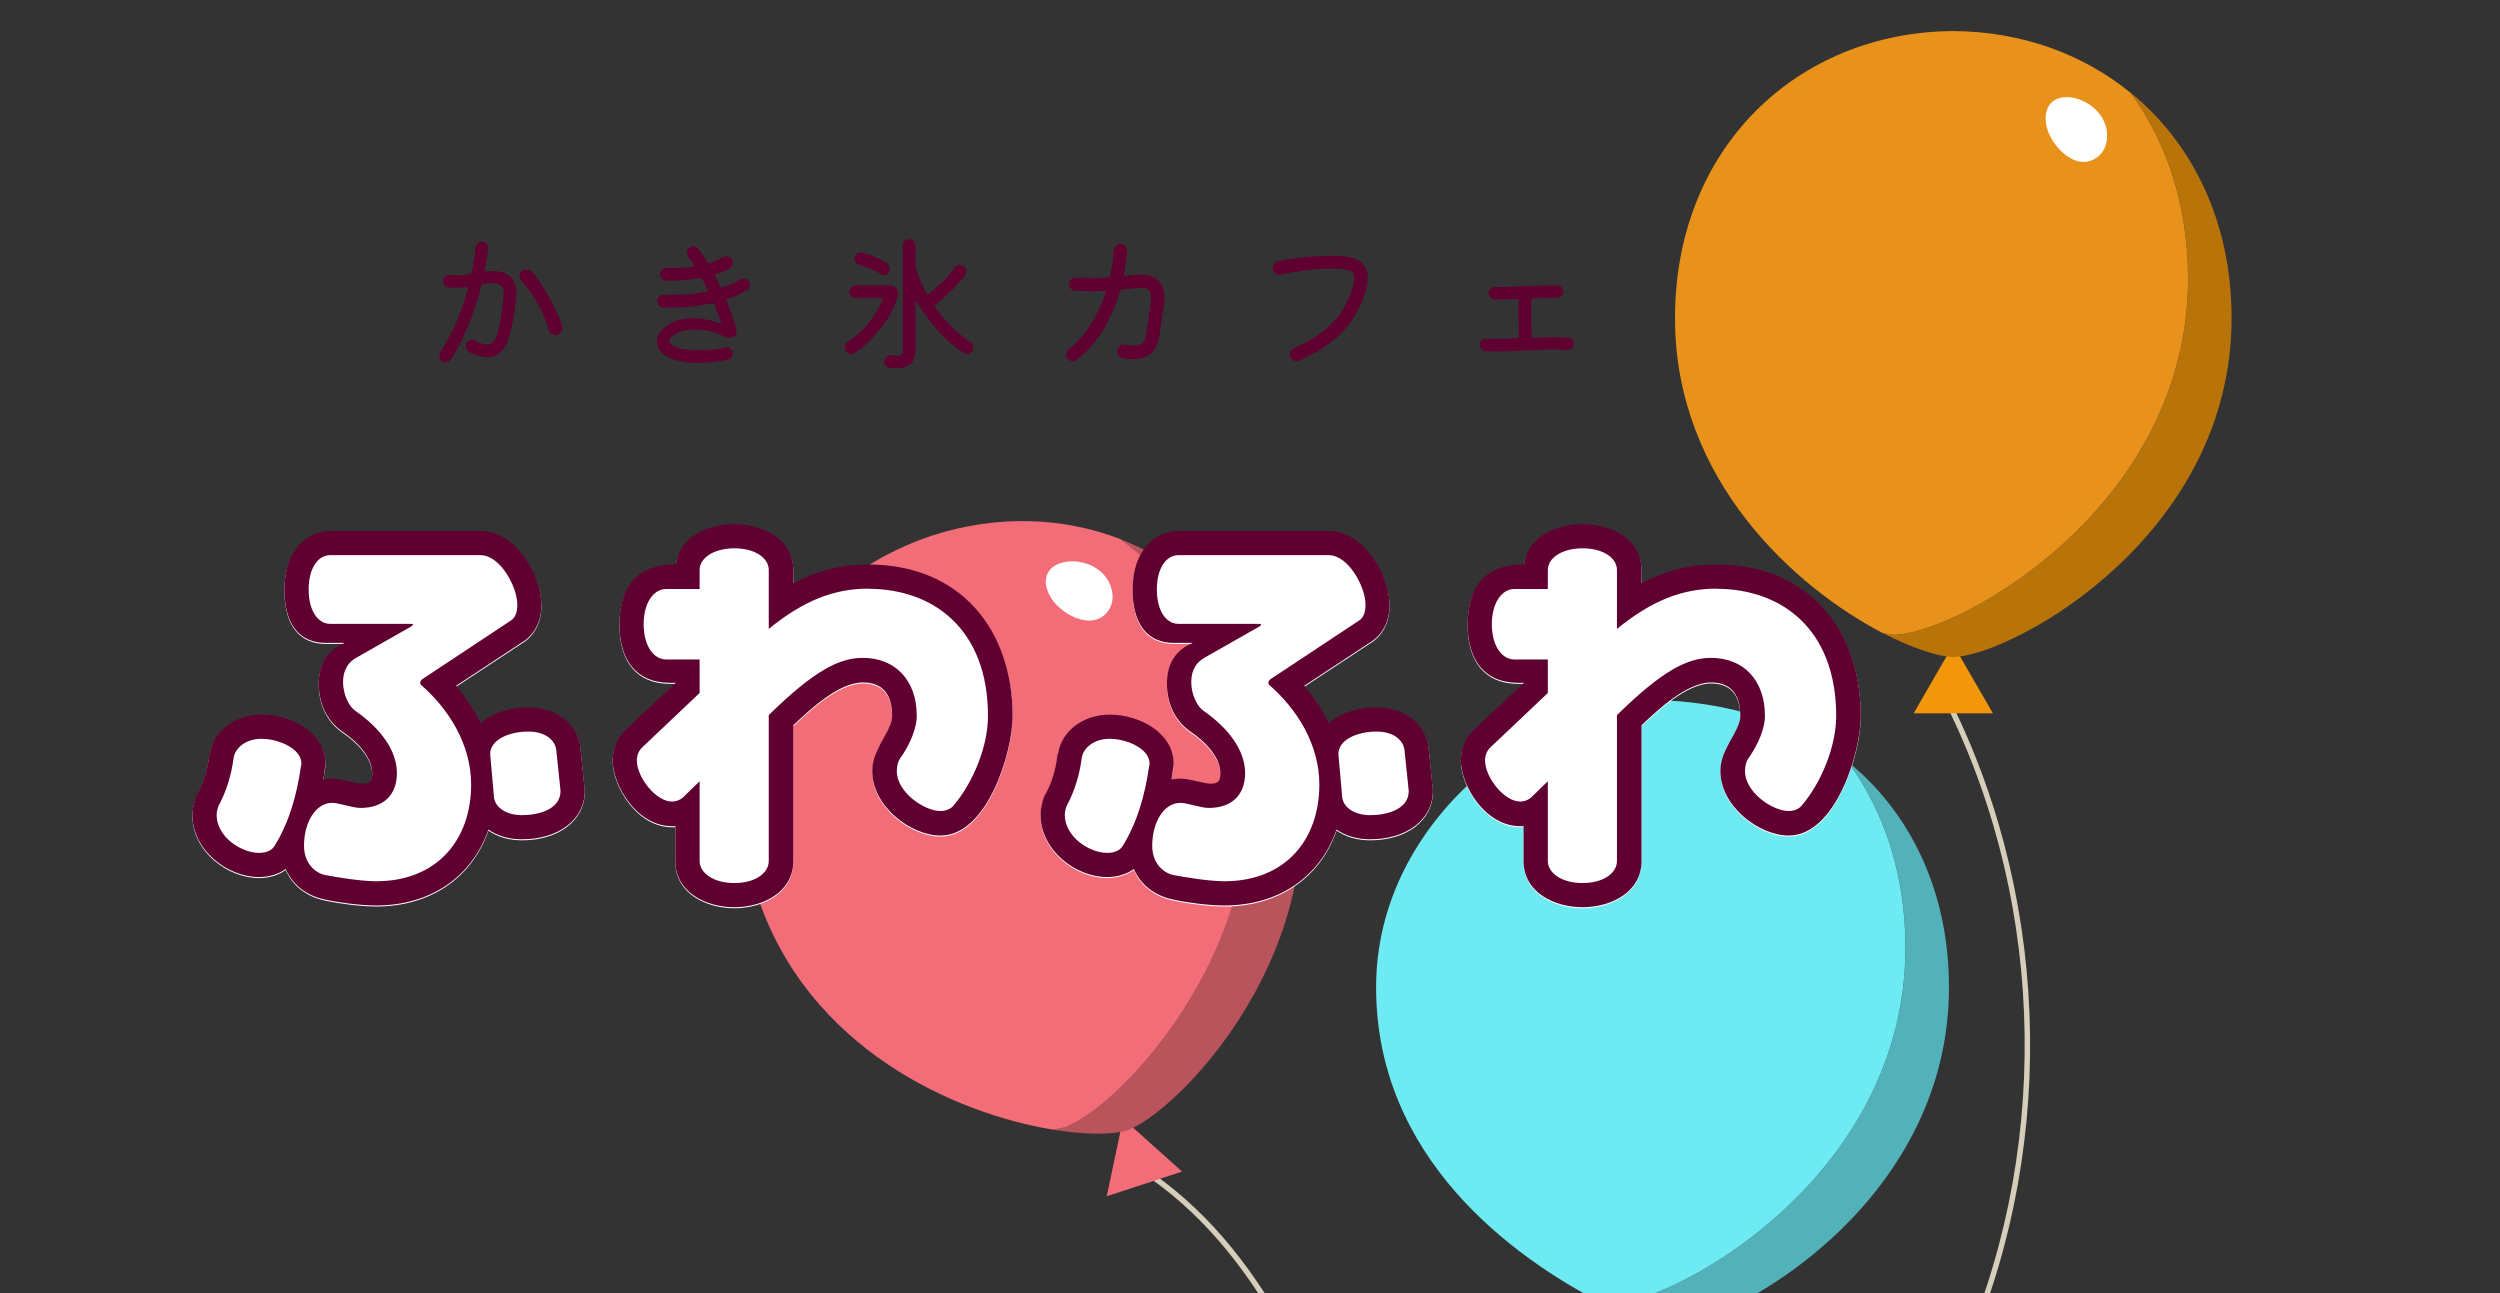
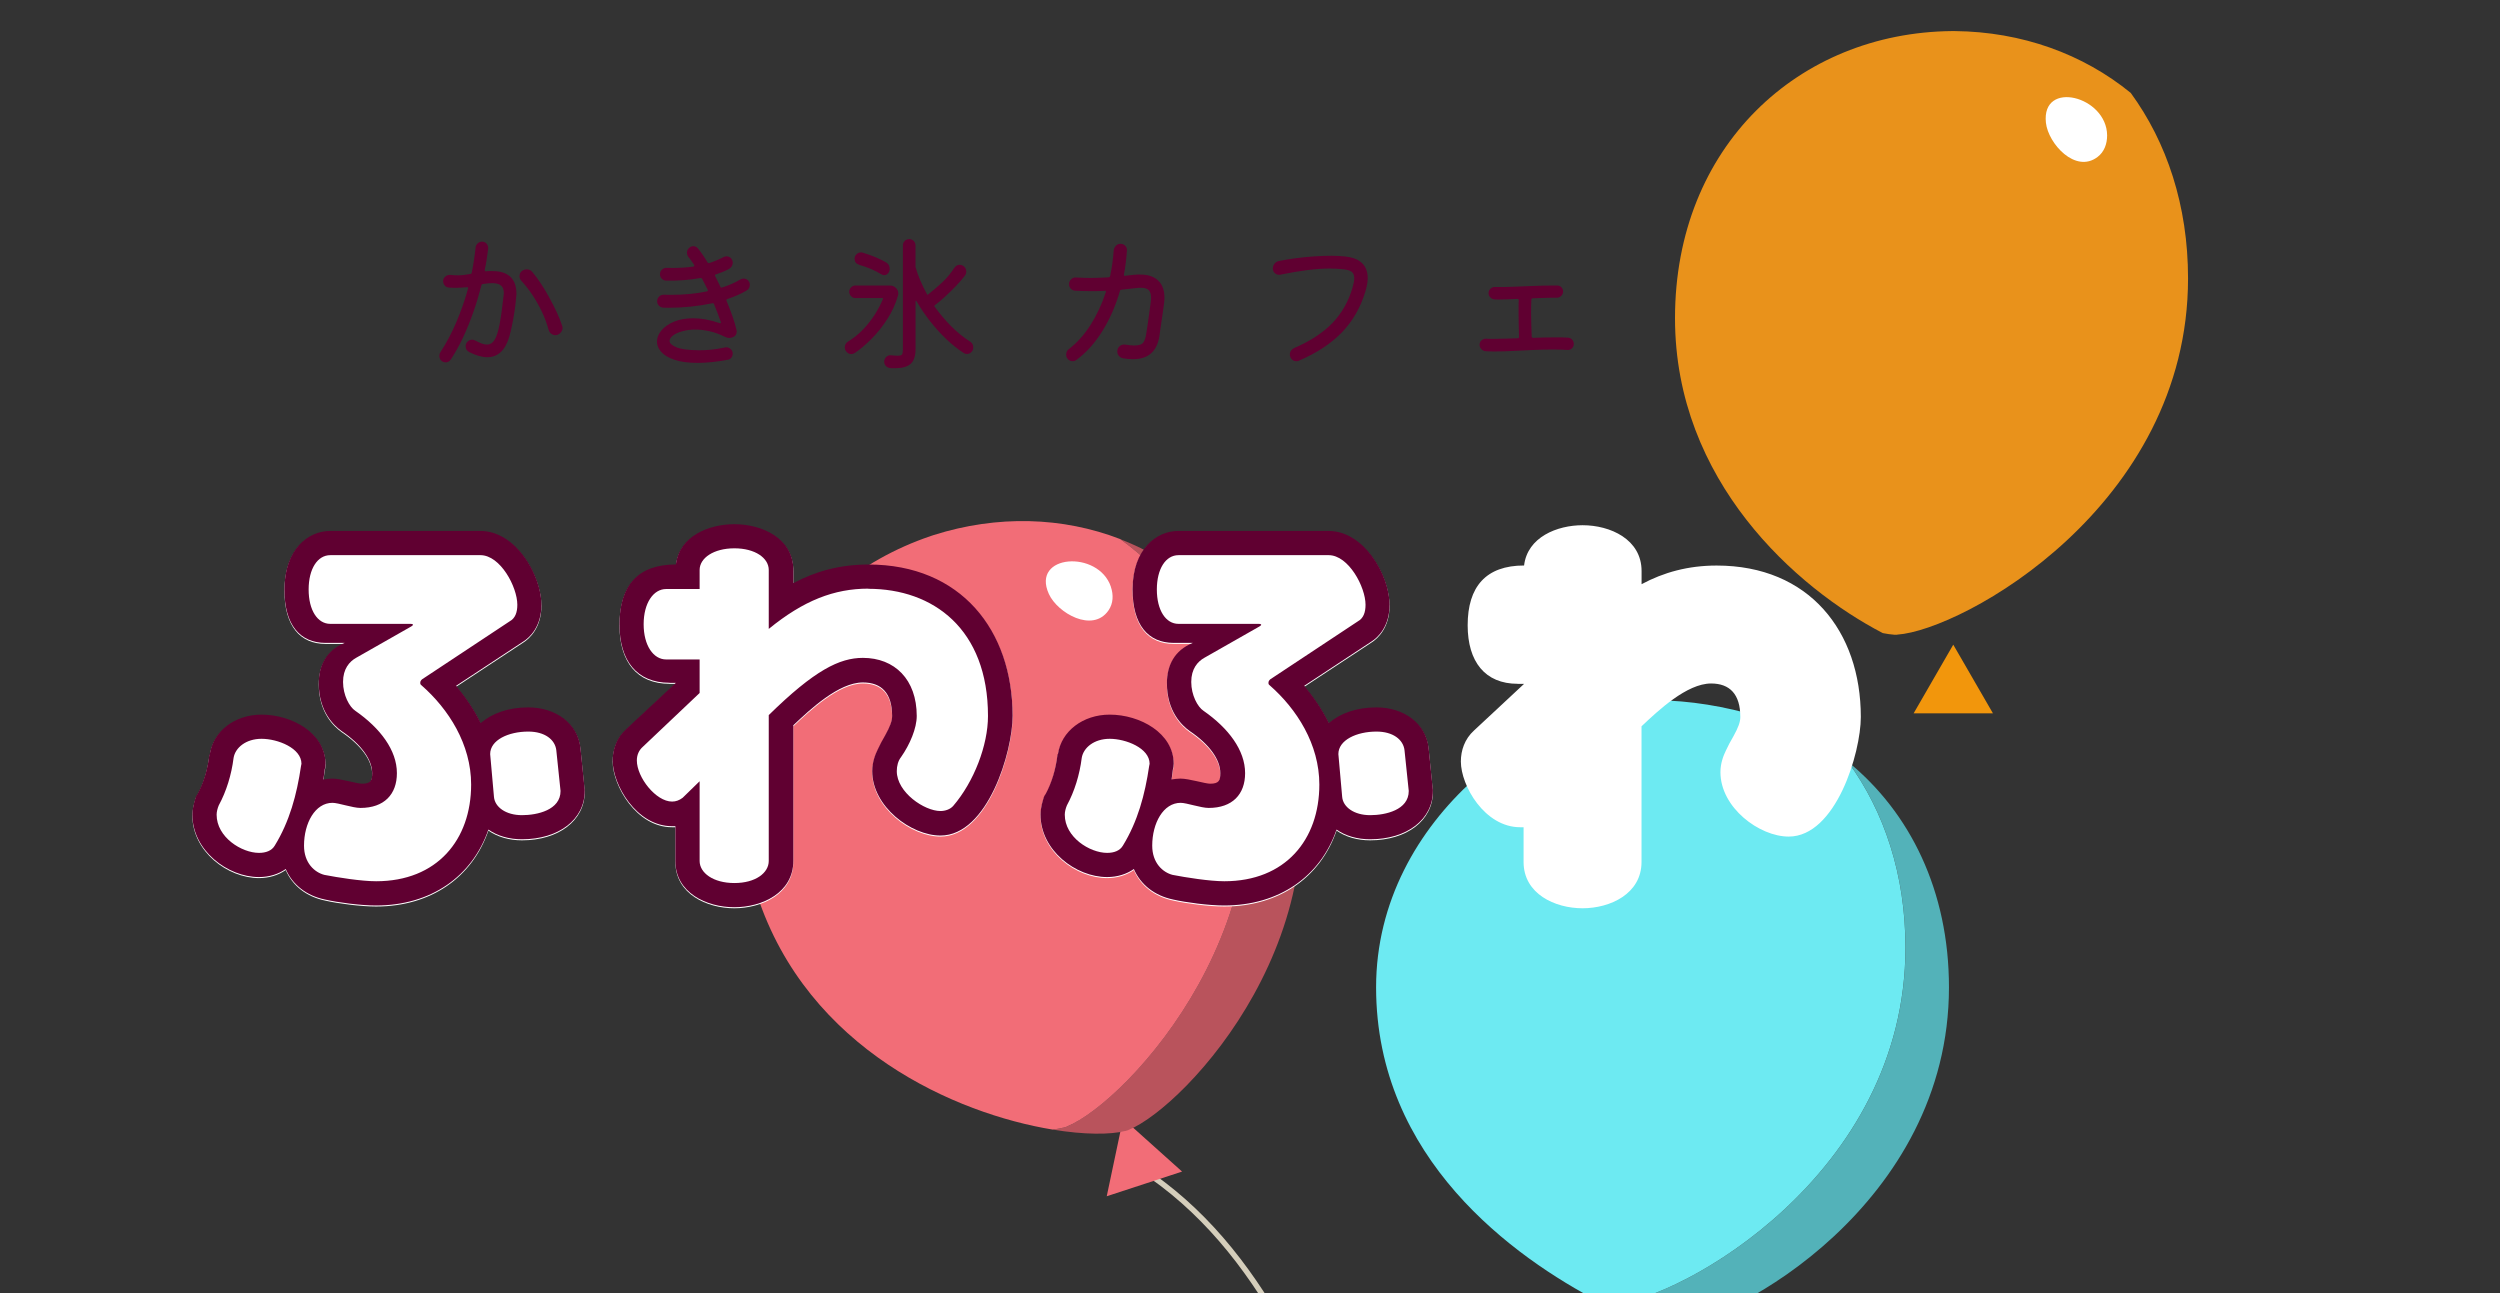
<svg xmlns="http://www.w3.org/2000/svg" id="_レイヤー_2" data-name="レイヤー 2" viewBox="0 0 460 238">
  <rect x="0" y="0" width="460" height="238" fill="#333333" stroke="none" />
  <defs>
    <style>
      .cls-1 {
        fill: #f26d77;
      }

      .cls-1, .cls-2, .cls-3, .cls-4, .cls-5, .cls-6, .cls-7, .cls-8, .cls-9, .cls-10 {
        stroke-width: 0px;
      }

      .cls-2 {
        fill: #f2960c;
      }

      .cls-3 {
        fill: #e9921b;
      }

      .cls-4, .cls-11 {
        fill: none;
      }

      .cls-5 {
        fill: #6deaf2;
      }

      .cls-11 {
        stroke: #d5cebb;
        stroke-miterlimit: 10;
      }

      .cls-6 {
        fill: #53b2b9;
      }

      .cls-7 {
        fill: #b97409;
      }

      .cls-12 {
        clip-path: url(#clippath);
      }

      .cls-8 {
        fill: #600031;
      }

      .cls-9 {
        fill: #fff;
      }

      .cls-10 {
        fill: #b9535c;
      }
    </style>
    <clipPath id="clippath">
      <rect class="cls-4" width="460" height="238" />
    </clipPath>
  </defs>
  <g id="_レイヤー_1-2" data-name="レイヤー 1">
    <g class="cls-12">
      <g>
        <path class="cls-11" d="M209.84,214.99c22.63,14.61,33.17,41.73,42.43,67.03,9.26,25.3,20.07,52.38,42.95,66.61" />
        <g>
          <polygon class="cls-1" points="203.64 220.11 206.65 205.84 217.5 215.57 203.64 220.11" />
          <path class="cls-10" d="M206.11,99.19c9.12,6.57,16.45,16.38,20.63,29.15,13.03,39.82-19.36,74.49-30.47,78.95v.02c-.09.03-.18.06-.28.09-.1.04-.19.07-.29.1v-.02c-.6.15-1.28.27-2.04.36,5.86.97,10.67.96,13.41.25v.02c.09-.03.19-.06.28-.09.09-.03.19-.05.27-.08v-.02c10.56-4.24,41.37-37.22,28.97-75.1-5.53-16.9-16.86-28.35-30.49-33.62Z" />
          <path class="cls-1" d="M195.71,207.5c.09-.03.19-.06.29-.1.1-.03.2-.06.29-.09v-.02c11.1-4.45,43.49-39.12,30.46-78.95-4.18-12.77-11.51-22.59-20.63-29.15-10.59-4.09-22.57-4.46-34.32-.74h0c-.09.02-.18.06-.27.09-.09.03-.18.06-.27.09h0c-26.68,9.04-41.78,36.01-31.95,66.04,9.31,28.46,36.66,40.26,54.36,43.17.76-.09,1.44-.21,2.03-.36v.02Z" />
          <path class="cls-9" d="M204.4,107.98c.5,1.48.45,3.05-.44,4.34-2.9,4.19-9.37.49-10.97-3.03-3.33-7.32,9.12-8.17,11.42-1.31Z" />
        </g>
-         <path class="cls-11" d="M358.67,129.66c18.58,37.65,19.18,83.7,1.61,121.83-7.25,15.72-17.32,30-24.84,45.58-7.53,15.59-12.49,33.35-8.53,50.2" />
        <g>
          <path class="cls-6" d="M340.07,140.22c6.62,9.08,10.54,20.68,10.54,34.12,0,41.9-41.58,64.77-53.51,65.55v.02c-.1,0-.2,0-.3,0-.1,0-.2,0-.3,0v-.02c-.61-.04-1.29-.14-2.04-.29,5.27,2.74,9.84,4.23,12.67,4.41v.02c.09,0,.19,0,.29,0,.1,0,.19,0,.29,0v-.02c11.36-.74,50.9-22.5,50.9-62.35,0-17.78-7.2-32.19-18.52-41.44Z" />
          <path class="cls-5" d="M296.49,239.91c.1,0,.2,0,.3,0,.1,0,.2,0,.3,0v-.02c11.94-.78,53.51-23.65,53.51-65.55,0-13.44-3.92-25.05-10.54-34.12-8.79-7.18-23.07-11.26-35.38-11.38h0c-.1,0-.19,0-.29,0-.1,0-.19,0-.29,0h0c-20.17.21-50.9,21.31-50.9,52.83s25.32,49.67,41.23,57.94c.75.15,1.44.25,2.04.29v.02Z" />
          <path class="cls-9" d="M335.7,148.03c0,1.56-.52,3.04-1.77,3.98-4.06,3.08-9.06-2.45-9.49-6.29-.88-7.99,11.21-4.92,11.26,2.31Z" />
        </g>
        <g>
          <polygon class="cls-2" points="352.11 131.25 359.4 118.62 366.7 131.25 352.11 131.25" />
-           <path class="cls-7" d="M392.07,17.1c6.62,9.08,10.54,20.68,10.54,34.12,0,41.9-41.58,64.77-53.51,65.55v.02c-.1,0-.2,0-.3,0-.1,0-.2,0-.3,0v-.02c-.61-.04-1.29-.14-2.04-.29,5.27,2.74,9.84,4.23,12.67,4.41v.02c.09,0,.19,0,.29,0,.1,0,.19,0,.29,0v-.02c11.36-.74,50.9-22.5,50.9-62.35,0-17.78-7.2-32.19-18.52-41.44Z" />
          <path class="cls-3" d="M348.49,116.79c.1,0,.2,0,.3,0,.1,0,.2,0,.3,0v-.02c11.94-.78,53.51-23.65,53.51-65.55,0-13.44-3.92-25.05-10.54-34.12-8.79-7.18-20.07-11.26-32.38-11.38h0c-.1,0-.19,0-.29,0-.1,0-.19,0-.29,0h0c-28.17.29-50.9,21.23-50.9,52.83,0,29.94,22.32,49.67,38.23,57.94.75.15,1.44.25,2.04.29v.02Z" />
          <path class="cls-9" d="M387.71,24.91c0,1.56-.52,3.04-1.77,3.98-4.06,3.08-9.06-2.45-9.49-6.29-.88-7.99,11.21-4.92,11.26,2.31Z" />
        </g>
      </g>
      <g>
        <g>
          <path class="cls-8" d="M89.19,49.66v.05c0,.15.08.22.25.22.2-.04.4-.05.59-.05h.56c.93,0,1.69.13,2.27.38.58.26,1.03.58,1.34.99.31.4.52.83.64,1.29.12.46.18.89.18,1.31v.36c0,.11,0,.21-.03.3-.07.95-.18,1.91-.33,2.87-.15.97-.31,1.85-.48,2.64-.17.79-.32,1.42-.45,1.88-.75,2.56-2.11,3.83-4.08,3.83-.95,0-2.06-.32-3.34-.96-.42-.24-.63-.58-.63-1.04,0-.36.12-.66.37-.89.25-.23.52-.34.81-.34.22,0,.42.06.6.16.44.24.83.42,1.18.55.35.13.67.19.96.19.58,0,1.05-.29,1.41-.88.36-.58.66-1.54.92-2.87.25-1.33.5-3.12.74-5.36.02-.07.03-.15.03-.23v-.23c0-.27-.05-.54-.16-.81-.11-.26-.32-.48-.63-.66-.31-.17-.79-.26-1.42-.26-.44,0-.99.06-1.64.16-.15.02-.24.1-.27.25-.42,1.64-.91,3.28-1.48,4.91-.57,1.63-1.2,3.19-1.9,4.68-.7,1.49-1.46,2.84-2.26,4.06-.24.35-.56.52-.96.52-.22,0-.45-.07-.68-.22-.31-.26-.46-.58-.46-.99,0-.26.06-.47.19-.66,1.13-1.73,2.12-3.6,2.97-5.61s1.56-4.04,2.12-6.1c0-.02,0-.04.01-.05,0-.02.01-.04.01-.06,0-.13-.08-.17-.25-.14-.31.02-.63.04-.96.07-.33.03-.67.04-1.01.04-.2,0-.41,0-.63-.01-.22,0-.46-.02-.71-.04-.29-.02-.54-.14-.74-.37-.2-.23-.3-.5-.3-.81,0-.35.13-.63.4-.85.26-.22.57-.32.92-.3.49.05.94.08,1.34.08s.79-.02,1.16-.07c.37-.05.78-.1,1.22-.18.13-.02.2-.09.22-.22.16-.8.31-1.59.42-2.37.12-.78.21-1.54.29-2.29.04-.31.17-.57.41-.77.24-.2.5-.3.79-.3.33,0,.61.13.83.38.23.26.32.56.29.9-.07.62-.16,1.25-.26,1.9-.1.65-.22,1.31-.37,1.98ZM103.43,59.93c.05.13.08.26.08.41,0,.26-.09.51-.26.75-.17.25-.41.42-.7.53-.07.02-.14.03-.19.04s-.12.01-.19.01c-.27,0-.52-.09-.74-.26-.22-.17-.38-.4-.47-.67-.33-1.2-.76-2.36-1.3-3.48-.54-1.11-1.13-2.15-1.78-3.11-.65-.96-1.3-1.78-1.96-2.48-.22-.26-.33-.55-.33-.88,0-.36.14-.67.41-.9.27-.22.58-.33.93-.33.4,0,.74.16,1.01.47.49.58,1.01,1.28,1.55,2.09.54.81,1.06,1.67,1.56,2.59.5.91.96,1.82,1.38,2.71.42.89.75,1.72.99,2.49Z" />
          <path class="cls-8" d="M137.81,51.77c.11.18.16.39.16.63,0,.2-.05.4-.14.59-.09.19-.24.34-.44.45-.51.31-1.07.6-1.67.86-.6.26-1.23.51-1.89.73-.16.05-.21.16-.14.33.4.97.76,1.91,1.08,2.82.32.91.57,1.76.75,2.55.02.04.03.08.03.14v.14c0,.46-.2.79-.6.99-.26.13-.5.19-.74.19-.22,0-.47-.06-.77-.19-.99-.49-1.94-.84-2.87-1.05-.93-.21-1.81-.31-2.63-.31s-1.62.1-2.33.3c-.73.18-1.31.44-1.75.77-.44.33-.66.67-.66,1.01,0,.44.42.83,1.26,1.18.84.35,2.23.53,4.16.55.69,0,1.41-.03,2.14-.1.73-.06,1.61-.21,2.63-.42.06-.02.14-.03.25-.03.31,0,.58.11.82.34.24.23.36.51.36.83,0,.27-.08.52-.25.74-.16.22-.38.35-.66.38-1.06.2-2.05.35-2.97.44-.92.09-1.78.14-2.56.14-1.73,0-3.15-.19-4.26-.56-1.1-.37-1.92-.86-2.45-1.46s-.79-1.23-.79-1.89c0-.71.27-1.4.81-2.05.54-.66,1.31-1.19,2.31-1.62,1-.42,2.19-.63,3.56-.63.71,0,1.47.07,2.27.21.8.14,1.65.36,2.54.67.04.02.08.03.14.03.15,0,.18-.08.11-.25-.18-.53-.38-1.06-.58-1.6-.2-.54-.42-1.09-.66-1.66-.05-.15-.16-.2-.3-.16-1.31.27-2.65.48-4.01.62-1.36.14-2.69.21-3.98.21-.18,0-.36,0-.53-.01-.17,0-.35-.01-.53-.01-.31-.02-.57-.14-.79-.37-.22-.23-.33-.5-.33-.81,0-.35.12-.63.36-.86.24-.23.52-.34.85-.34.22,0,.44,0,.66.01.22,0,.44.01.66.01,1.22,0,2.39-.05,3.49-.16,1.1-.11,2.15-.26,3.13-.47.16-.04.22-.14.16-.3-.16-.35-.33-.68-.51-1.01-.17-.33-.34-.66-.51-.99-.07-.13-.18-.18-.33-.16-2.08.37-4.19.52-6.32.47-.29,0-.55-.11-.78-.34s-.34-.5-.34-.81c0-.35.12-.63.36-.86.24-.23.53-.34.88-.34.18,0,.37,0,.55.01.18,0,.36.01.55.01,1.37,0,2.64-.08,3.8-.25.18-.04.23-.15.14-.33-.18-.26-.36-.51-.52-.75-.16-.25-.34-.47-.52-.67-.18-.27-.27-.54-.27-.79,0-.37.13-.66.38-.88.22-.22.48-.33.79-.33.35,0,.63.14.85.41.58.71,1.17,1.56,1.75,2.55.07.13.18.17.33.14.91-.29,1.79-.66,2.63-1.1.18-.09.37-.14.55-.14.2,0,.4.05.59.16.19.11.33.27.42.47.09.18.14.37.14.55,0,.22-.06.43-.18.64-.12.21-.28.37-.48.48-.35.2-.72.38-1.14.55-.41.16-.84.32-1.3.47-.16.05-.21.16-.14.33.16.31.32.63.48.96.16.33.31.66.48.99.05.15.15.19.3.14,1.24-.38,2.36-.88,3.37-1.48.2-.11.4-.16.6-.16.46,0,.78.19.99.57Z" />
          <path class="cls-8" d="M157.4,52.54h6.38c.42,0,.78.15,1.07.44.29.29.44.63.44,1.01,0,.07,0,.14-.01.19s-.02.12-.04.19c-.44,1.53-1.1,2.98-1.98,4.35-.88,1.37-1.86,2.59-2.92,3.65s-2.08,1.93-3.07,2.59c-.22.13-.43.19-.63.19-.44,0-.78-.21-1.04-.63-.11-.2-.16-.4-.16-.6,0-.46.2-.81.6-1.07,1.11-.69,2.08-1.48,2.9-2.37.82-.88,1.52-1.8,2.11-2.74.58-.94,1.05-1.84,1.4-2.7.07-.13.04-.19-.11-.19h-4.93c-.33,0-.6-.12-.82-.36s-.33-.5-.33-.79c0-.33.11-.61.34-.83.23-.23.5-.34.81-.34ZM158.06,48.71c-.55-.18-.82-.55-.82-1.09,0-.35.12-.63.37-.85.25-.22.52-.33.81-.33.05,0,.11,0,.16.01s.11.02.16.04c1.7.51,3.14,1.11,4.33,1.81.42.26.63.64.63,1.15,0,.35-.1.63-.3.85-.2.22-.44.33-.71.33-.2,0-.39-.06-.58-.19-1.08-.67-2.43-1.25-4.05-1.72ZM178.48,62.83c.4.26.6.62.6,1.09,0,.37-.12.66-.36.88-.24.22-.5.33-.79.33-.22,0-.41-.05-.58-.16-1.08-.69-2.14-1.54-3.19-2.53-1.05-.99-2.04-2.09-2.98-3.28-.94-1.19-1.78-2.43-2.53-3.71-.04-.09-.08-.13-.12-.12-.05,0-.07.06-.07.15v8.79c0,1.22-.29,2.11-.88,2.66-.58.55-1.55.82-2.9.82h-.45c-.16,0-.31,0-.48-.03-.29-.04-.54-.16-.75-.38-.21-.22-.31-.48-.31-.77,0-.37.13-.67.38-.9.25-.24.56-.34.9-.3.53.06.93.08,1.2.08.44,0,.71-.08.81-.25.1-.16.15-.47.15-.93v-19.13c0-.31.11-.58.34-.81.23-.23.51-.34.83-.34.31,0,.58.11.81.34.23.23.34.5.34.81v3.86c0,.09,0,.16.03.22.22.77.5,1.56.85,2.38.35.82.76,1.66,1.23,2.52.05.13.13.15.22.05.8-.62,1.65-1.35,2.55-2.18.89-.83,1.65-1.74,2.27-2.72.26-.36.58-.55.99-.55.22,0,.45.07.68.22.35.26.52.6.52,1.04,0,.27-.08.52-.25.74-.46.6-1,1.24-1.64,1.9s-1.3,1.31-1.97,1.93c-.67.62-1.31,1.16-1.92,1.61-.09.09-.11.17-.05.25.88,1.22,1.86,2.4,2.96,3.52,1.1,1.12,2.28,2.09,3.56,2.92Z" />
          <path class="cls-8" d="M208.78,50.57c.2-.04.39-.05.56-.05h.51c1.41,0,2.49.37,3.26,1.11.77.74,1.15,1.79,1.15,3.16,0,.33-.03.68-.08,1.07-.07.58-.16,1.22-.26,1.9-.1.68-.2,1.34-.29,1.96-.09.62-.16,1.13-.22,1.53s-.08.61-.08.63c-.24,1.41-.76,2.46-1.56,3.16-.8.7-1.91,1.05-3.31,1.05-.55,0-1.15-.05-1.81-.16-.31-.05-.57-.2-.77-.44s-.3-.51-.3-.82c0-.42.15-.75.45-.99.3-.24.64-.33,1.03-.27.66.11,1.2.16,1.62.16.86,0,1.42-.18,1.68-.55s.44-.88.53-1.53c.07-.42.15-.95.25-1.6.09-.65.19-1.35.3-2.11.11-.76.21-1.51.3-2.26.02-.15.03-.28.04-.41,0-.13.01-.25.01-.36,0-.64-.15-1.1-.44-1.38-.29-.28-.77-.42-1.42-.42-.13,0-.27,0-.41.01-.15,0-.29.02-.44.04l-2.74.3c-.16.04-.26.11-.27.22-.78,2.72-1.86,5.18-3.23,7.39-1.37,2.21-2.97,3.99-4.82,5.34-.09.07-.2.13-.31.16-.12.04-.23.05-.34.05-.42,0-.76-.18-1.01-.55-.13-.18-.19-.4-.19-.66,0-.2.04-.39.12-.57.08-.18.21-.34.4-.47,1.5-1.15,2.81-2.62,3.96-4.42,1.14-1.8,2.08-3.8,2.81-6.01,0-.02,0-.04.01-.05,0-.02.01-.04.01-.05,0-.15-.08-.2-.25-.16-.4.02-.8.03-1.2.04s-.81.01-1.23.01c-.95,0-1.94-.03-2.98-.08-.33-.02-.6-.15-.81-.38-.21-.24-.31-.51-.31-.82,0-.36.13-.67.4-.92.26-.25.57-.35.92-.31.97.05,1.88.08,2.74.08.57,0,1.12-.01,1.66-.04.54-.03,1.06-.05,1.57-.07.16-.04.26-.12.27-.25.16-.75.3-1.52.41-2.33.11-.8.19-1.61.25-2.41.04-.31.17-.58.4-.82.23-.24.51-.36.83-.36.36,0,.67.12.9.37s.34.54.3.89c-.05.73-.12,1.46-.21,2.2-.08.74-.2,1.46-.34,2.18v.05c0,.16.07.23.22.19.31-.04.61-.07.9-.1.29-.03.58-.06.88-.1Z" />
          <path class="cls-8" d="M239.05,66.36c-.15.07-.31.11-.49.11-.53,0-.91-.26-1.15-.79-.05-.15-.08-.29-.08-.44,0-.26.07-.49.22-.71.15-.22.34-.38.57-.49,2.94-1.26,5.27-2.78,7.01-4.57,1.73-1.79,2.97-3.95,3.72-6.49.22-.75.33-1.35.33-1.81,0-.53-.16-.91-.46-1.15-.31-.24-.81-.39-1.51-.47-.4-.04-.81-.07-1.22-.1-.41-.03-.84-.04-1.3-.04-1.28,0-2.66.1-4.16.29-1.5.19-3.13.47-4.9.83-.04.02-.08.03-.14.03h-.14c-.31,0-.58-.11-.81-.33-.23-.22-.34-.5-.34-.85,0-.31.1-.59.3-.85.2-.26.46-.42.77-.49.93-.2,1.96-.37,3.08-.52,1.12-.15,2.26-.26,3.41-.34s2.23-.12,3.23-.12c.47,0,.93.01,1.37.04.44.03.84.06,1.2.1,1.1.13,1.94.39,2.53.79s1,.88,1.23,1.42.34,1.12.34,1.72c0,.46-.05.9-.14,1.34-.09.44-.19.84-.3,1.2-.89,2.94-2.33,5.43-4.31,7.49-1.98,2.05-4.6,3.78-7.87,5.19Z" />
          <path class="cls-8" d="M288.49,62.12c.31.02.57.14.78.37.21.23.31.5.31.81s-.11.57-.34.79c-.23.22-.51.32-.83.3-.79-.05-1.65-.08-2.6-.08-1.15,0-2.35.03-3.6.08-1.25.06-2.49.11-3.71.18s-2.37.1-3.45.1c-.31,0-.61,0-.9-.01-.29,0-.58-.02-.85-.04-.29-.04-.54-.17-.75-.4-.21-.23-.31-.49-.31-.78,0-.33.12-.6.37-.82.25-.22.52-.32.83-.3.24.02.48.03.74.03h.77c.66,0,1.35-.01,2.07-.04.72-.03,1.46-.05,2.23-.07.16,0,.25-.08.25-.25-.02-.64-.04-1.3-.05-2-.02-.69-.03-1.38-.03-2.05v-1.4c0-.46,0-.88.03-1.29,0-.16-.08-.25-.25-.25-.58.02-1.15.04-1.68.07s-1.04.04-1.52.04h-.53c-.17,0-.34,0-.51-.03-.29-.02-.54-.14-.75-.36-.21-.22-.32-.47-.32-.77,0-.33.12-.61.36-.83.24-.23.52-.33.85-.31.88.02,1.92,0,3.15-.04,1.22-.05,2.48-.1,3.78-.15,1.29-.06,2.5-.08,3.61-.08h.9c.31,0,.57.11.77.33.2.22.3.48.3.79,0,.29-.11.55-.34.78-.23.23-.5.34-.81.34-.62,0-1.31,0-2.07.03-.76.02-1.55.05-2.37.08-.16,0-.25.08-.25.25-.02.37-.03.76-.04,1.19,0,.43-.01.87-.01,1.33,0,.71.01,1.44.04,2.18.03.74.05,1.43.07,2.07,0,.16.1.25.3.25,1.37-.05,2.71-.08,4.02-.08h1.23c.4,0,.78.02,1.12.05Z" />
        </g>
        <g>
          <g>
            <path class="cls-9" d="M107.59,145.49v.23c0,5.23-4.76,8.9-11.55,8.9-2.34,0-4.53-.62-6.17-1.79-2.96,8.58-10.53,13.97-20.68,13.97-2.81,0-7.02-.55-9.36-1.09-3.43-.7-6.01-2.73-7.26-5.62-1.33.94-3.04,1.48-4.92,1.48-5.77,0-12.25-4.92-12.25-11.47,0-1.33.39-2.5.62-3.28l.16-.31.16-.23c1.09-2.03,1.87-4.53,2.18-7.26l.08-.08c.62-4.21,4.6-7.26,9.52-7.26,5.62,0,11.78,3.43,11.78,9.05,0,.39-.08.78-.16,1.09-.08.62-.16,1.25-.23,1.79.55-.08,1.09-.16,1.64-.16,1.56,0,4.53.94,5.46.94,1.64,0,1.87-.62,1.87-1.95,0-2.5-2.03-5.31-5.62-7.73-1.41-1.01-4.21-3.59-4.21-8.82,0-3.2,1.33-6.01,4.76-7.41h-3.51c-4.68,0-7.57-3.28-7.57-9.83,0-7.41,4.37-10.77,8.43-10.77h27.62c6.55,0,11.24,8.12,11.24,13.58,0,3.98-2.11,6.01-3.36,6.79l-12.33,8.12c1.79,2.19,3.36,4.45,4.53,6.87,2.03-1.79,5.07-2.89,8.74-2.89,5.15,0,9.13,3.04,9.6,7.41l.78,7.73Z" />
            <path class="cls-9" d="M123.19,125.82c-6.01,0-9.21-4.06-9.21-10.77,0-7.1,3.36-11,10.38-11,.62-5.23,6.09-7.41,10.77-7.41,5.07,0,10.85,2.58,10.85,8.43v2.42c4.06-2.18,8.58-3.43,13.81-3.43,17.01,0,26.53,12.1,26.53,27.86,0,6.63-4.6,22.01-13.27,22.01-5.38,0-12.56-5.31-12.56-11.86,0-1.64.55-3.04,1.01-3.98.39-.86.86-1.72,1.4-2.65.86-1.56,1.25-2.58,1.25-3.51,0-4.21-1.95-6.17-5.38-6.17-4.45,0-9.75,4.99-12.8,7.88v24.97c0,5.85-5.77,8.51-10.85,8.51s-10.85-2.65-10.85-8.51v-6.4h-.62c-6.55,0-10.92-7.65-10.92-12.1,0-2.03.7-4.14,2.42-5.7l9.21-8.58h-1.17Z" />
            <path class="cls-9" d="M263.65,145.49v.23c0,5.23-4.76,8.9-11.55,8.9-2.34,0-4.53-.62-6.17-1.79-2.96,8.58-10.53,13.97-20.68,13.97-2.81,0-7.02-.55-9.36-1.09-3.43-.7-6.01-2.73-7.26-5.62-1.33.94-3.04,1.48-4.92,1.48-5.77,0-12.25-4.92-12.25-11.47,0-1.33.39-2.5.62-3.28l.16-.31.16-.23c1.09-2.03,1.87-4.53,2.18-7.26l.08-.08c.62-4.21,4.6-7.26,9.52-7.26,5.62,0,11.78,3.43,11.78,9.05,0,.39-.08.78-.16,1.09-.08.62-.16,1.25-.23,1.79.55-.08,1.09-.16,1.64-.16,1.56,0,4.53.94,5.46.94,1.64,0,1.87-.62,1.87-1.95,0-2.5-2.03-5.31-5.62-7.73-1.41-1.01-4.21-3.59-4.21-8.82,0-3.2,1.33-6.01,4.76-7.41h-3.51c-4.68,0-7.57-3.28-7.57-9.83,0-7.41,4.37-10.77,8.43-10.77h27.62c6.55,0,11.24,8.12,11.24,13.58,0,3.98-2.11,6.01-3.36,6.79l-12.33,8.12c1.79,2.19,3.36,4.45,4.53,6.87,2.03-1.79,5.07-2.89,8.74-2.89,5.15,0,9.13,3.04,9.6,7.41l.78,7.73Z" />
            <path class="cls-9" d="M279.26,125.82c-6.01,0-9.21-4.06-9.21-10.77,0-7.1,3.36-11,10.38-11,.62-5.23,6.09-7.41,10.77-7.41,5.07,0,10.85,2.58,10.85,8.43v2.42c4.06-2.18,8.58-3.43,13.81-3.43,17.01,0,26.53,12.1,26.53,27.86,0,6.63-4.6,22.01-13.27,22.01-5.38,0-12.56-5.31-12.56-11.86,0-1.64.55-3.04,1.01-3.98.39-.86.86-1.72,1.4-2.65.86-1.56,1.25-2.58,1.25-3.51,0-4.21-1.95-6.17-5.38-6.17-4.45,0-9.75,4.99-12.8,7.88v24.97c0,5.85-5.77,8.51-10.85,8.51s-10.85-2.65-10.85-8.51v-6.4h-.62c-6.55,0-10.92-7.65-10.92-12.1,0-2.03.7-4.14,2.42-5.7l9.21-8.58h-1.17Z" />
          </g>
          <g>
            <path class="cls-8" d="M107.59,145.3v.23c0,5.23-4.76,8.9-11.55,8.9-2.34,0-4.53-.62-6.17-1.79-2.96,8.58-10.53,13.97-20.68,13.97-2.81,0-7.02-.55-9.36-1.09-3.43-.7-6.01-2.73-7.26-5.62-1.33.94-3.04,1.48-4.92,1.48-5.77,0-12.25-4.92-12.25-11.47,0-1.33.39-2.5.62-3.28l.16-.31.16-.23c1.09-2.03,1.87-4.53,2.18-7.26l.08-.08c.62-4.21,4.6-7.26,9.52-7.26,5.62,0,11.78,3.43,11.78,9.05,0,.39-.08.78-.16,1.09-.08.62-.16,1.25-.23,1.79.55-.08,1.09-.16,1.64-.16,1.56,0,4.53.94,5.46.94,1.64,0,1.87-.62,1.87-1.95,0-2.5-2.03-5.31-5.62-7.73-1.41-1.01-4.21-3.59-4.21-8.82,0-3.2,1.33-6.01,4.76-7.41h-3.51c-4.68,0-7.57-3.28-7.57-9.83,0-7.41,4.37-10.77,8.43-10.77h27.62c6.55,0,11.24,8.12,11.24,13.58,0,3.98-2.11,6.01-3.36,6.79l-12.33,8.12c1.79,2.19,3.36,4.45,4.53,6.87,2.03-1.79,5.07-2.89,8.74-2.89,5.15,0,9.13,3.04,9.6,7.41l.78,7.73ZM48.13,135.94c-2.89,0-4.84,1.64-5.15,3.51-.39,3.12-1.33,6.16-2.73,8.74-.23.55-.39,1.17-.39,1.72,0,4.14,4.6,7.02,7.8,7.02,1.25,0,2.34-.39,2.89-1.33,2.73-4.45,4.06-9.36,4.84-14.67,0-.16.08-.23.08-.39,0-2.89-4.37-4.6-7.34-4.6ZM88.39,102.15h-27.62c-2.34,0-3.98,2.5-3.98,6.32s1.64,6.32,3.98,6.32h14.75c.31,0,.47.08.47.16s-.08.16-.31.31l-10.14,5.77c-1.25.7-2.42,2.03-2.42,4.45s1.17,4.6,2.26,5.31c4.6,3.2,7.65,7.26,7.65,11.47,0,3.9-2.34,6.4-6.71,6.4-1.41,0-4.06-.94-5.15-.94-3.2,0-5.23,3.75-5.23,7.88,0,3.2,1.95,4.92,3.75,5.38,2.42.47,6.79,1.17,9.52,1.17,11.24,0,17.48-7.65,17.48-17.79,0-7.41-4.14-13.89-9.13-18.26-.23-.16-.23-.31-.23-.47,0-.23.08-.39.31-.62l16.15-10.69c1.01-.55,1.4-1.64,1.4-3.04,0-3.28-3.12-9.13-6.79-9.13ZM102.36,138.04c-.23-1.95-2.11-3.43-5.15-3.43-3.67,0-7.02,1.56-7.02,4.14l.7,7.88c.16,1.87,2.18,3.36,5.15,3.36,2.81,0,7.1-.94,7.1-4.45l-.78-7.49Z" />
            <path class="cls-8" d="M123.19,125.63c-6.01,0-9.21-4.06-9.21-10.77,0-7.1,3.36-11,10.38-11,.62-5.23,6.09-7.41,10.77-7.41,5.07,0,10.85,2.58,10.85,8.43v2.42c4.06-2.18,8.58-3.43,13.81-3.43,17.01,0,26.53,12.1,26.53,27.86,0,6.63-4.6,22.01-13.27,22.01-5.38,0-12.56-5.31-12.56-11.86,0-1.64.55-3.04,1.01-3.98.39-.86.86-1.72,1.4-2.65.86-1.56,1.25-2.58,1.25-3.51,0-4.21-1.95-6.17-5.38-6.17-4.45,0-9.75,4.99-12.8,7.88v24.97c0,5.85-5.77,8.51-10.85,8.51s-10.85-2.65-10.85-8.51v-6.4h-.62c-6.55,0-10.92-7.65-10.92-12.1,0-2.03.7-4.14,2.42-5.7l9.21-8.58h-1.17ZM159.79,108.31c-6.32,0-11.94,2.19-18.34,7.41v-10.85c0-2.19-2.5-3.98-6.32-3.98s-6.4,1.79-6.4,3.98v3.51h-6.16c-2.34,0-4.14,2.57-4.14,6.48s1.79,6.48,4.14,6.48h6.16v6.17l-10.46,9.91c-.7.62-1.09,1.48-1.09,2.5,0,3.12,3.51,7.57,6.48,7.57.7,0,1.33-.23,1.95-.7l3.12-3.04v14.67c0,2.19,2.5,4.06,6.4,4.06s6.32-1.87,6.32-4.06v-26.84c8.43-8.27,13.03-10.53,17.32-10.53,5.85,0,9.91,3.98,9.91,10.69,0,2.26-1.25,5.23-2.89,7.57-.55.7-.78,1.64-.78,2.58,0,3.9,5.07,7.34,8.04,7.34.86,0,1.79-.31,2.34-.94,3.82-4.45,6.4-11.16,6.4-16.54,0-16-10.07-23.41-22.01-23.41Z" />
            <path class="cls-8" d="M263.65,145.3v.23c0,5.23-4.76,8.9-11.55,8.9-2.34,0-4.53-.62-6.17-1.79-2.96,8.58-10.53,13.97-20.68,13.97-2.81,0-7.02-.55-9.36-1.09-3.43-.7-6.01-2.73-7.26-5.62-1.33.94-3.04,1.48-4.92,1.48-5.77,0-12.25-4.92-12.25-11.47,0-1.33.39-2.5.62-3.28l.16-.31.16-.23c1.09-2.03,1.87-4.53,2.18-7.26l.08-.08c.62-4.21,4.6-7.26,9.52-7.26,5.62,0,11.78,3.43,11.78,9.05,0,.39-.08.78-.16,1.09-.08.62-.16,1.25-.23,1.79.55-.08,1.09-.16,1.64-.16,1.56,0,4.53.94,5.46.94,1.64,0,1.87-.62,1.87-1.95,0-2.5-2.03-5.31-5.62-7.73-1.41-1.01-4.21-3.59-4.21-8.82,0-3.2,1.33-6.01,4.76-7.41h-3.51c-4.68,0-7.57-3.28-7.57-9.83,0-7.41,4.37-10.77,8.43-10.77h27.62c6.55,0,11.24,8.12,11.24,13.58,0,3.98-2.11,6.01-3.36,6.79l-12.33,8.12c1.79,2.19,3.36,4.45,4.53,6.87,2.03-1.79,5.07-2.89,8.74-2.89,5.15,0,9.13,3.04,9.6,7.41l.78,7.73ZM204.19,135.94c-2.89,0-4.84,1.64-5.15,3.51-.39,3.12-1.33,6.16-2.73,8.74-.23.55-.39,1.17-.39,1.72,0,4.14,4.6,7.02,7.8,7.02,1.25,0,2.34-.39,2.89-1.33,2.73-4.45,4.06-9.36,4.84-14.67,0-.16.08-.23.08-.39,0-2.89-4.37-4.6-7.34-4.6ZM244.46,102.15h-27.62c-2.34,0-3.98,2.5-3.98,6.32s1.64,6.32,3.98,6.32h14.75c.31,0,.47.08.47.16s-.08.16-.31.31l-10.14,5.77c-1.25.7-2.42,2.03-2.42,4.45s1.17,4.6,2.26,5.31c4.6,3.2,7.65,7.26,7.65,11.47,0,3.9-2.34,6.4-6.71,6.4-1.41,0-4.06-.94-5.15-.94-3.2,0-5.23,3.75-5.23,7.88,0,3.2,1.95,4.92,3.75,5.38,2.42.47,6.79,1.17,9.52,1.17,11.24,0,17.48-7.65,17.48-17.79,0-7.41-4.14-13.89-9.13-18.26-.23-.16-.23-.31-.23-.47,0-.23.08-.39.31-.62l16.15-10.69c1.01-.55,1.4-1.64,1.4-3.04,0-3.28-3.12-9.13-6.79-9.13ZM258.43,138.04c-.23-1.95-2.11-3.43-5.15-3.43-3.67,0-7.02,1.56-7.02,4.14l.7,7.88c.16,1.87,2.18,3.36,5.15,3.36,2.81,0,7.1-.94,7.1-4.45l-.78-7.49Z" />
-             <path class="cls-8" d="M279.26,125.63c-6.01,0-9.21-4.06-9.21-10.77,0-7.1,3.36-11,10.38-11,.62-5.23,6.09-7.41,10.77-7.41,5.07,0,10.85,2.58,10.85,8.43v2.42c4.06-2.18,8.58-3.43,13.81-3.43,17.01,0,26.53,12.1,26.53,27.86,0,6.63-4.6,22.01-13.27,22.01-5.38,0-12.56-5.31-12.56-11.86,0-1.64.55-3.04,1.01-3.98.39-.86.86-1.72,1.4-2.65.86-1.56,1.25-2.58,1.25-3.51,0-4.21-1.95-6.17-5.38-6.17-4.45,0-9.75,4.99-12.8,7.88v24.97c0,5.85-5.77,8.51-10.85,8.51s-10.85-2.65-10.85-8.51v-6.4h-.62c-6.55,0-10.92-7.65-10.92-12.1,0-2.03.7-4.14,2.42-5.7l9.21-8.58h-1.17ZM315.86,108.31c-6.32,0-11.94,2.19-18.34,7.41v-10.85c0-2.19-2.5-3.98-6.32-3.98s-6.4,1.79-6.4,3.98v3.51h-6.16c-2.34,0-4.14,2.57-4.14,6.48s1.79,6.48,4.14,6.48h6.16v6.17l-10.46,9.91c-.7.62-1.09,1.48-1.09,2.5,0,3.12,3.51,7.57,6.48,7.57.7,0,1.33-.23,1.95-.7l3.12-3.04v14.67c0,2.19,2.5,4.06,6.4,4.06s6.32-1.87,6.32-4.06v-26.84c8.43-8.27,13.03-10.53,17.32-10.53,5.85,0,9.91,3.98,9.91,10.69,0,2.26-1.25,5.23-2.89,7.57-.55.7-.78,1.64-.78,2.58,0,3.9,5.07,7.34,8.04,7.34.86,0,1.79-.31,2.34-.94,3.82-4.45,6.4-11.16,6.4-16.54,0-16-10.07-23.41-22.01-23.41Z" />
          </g>
        </g>
      </g>
    </g>
  </g>
</svg>